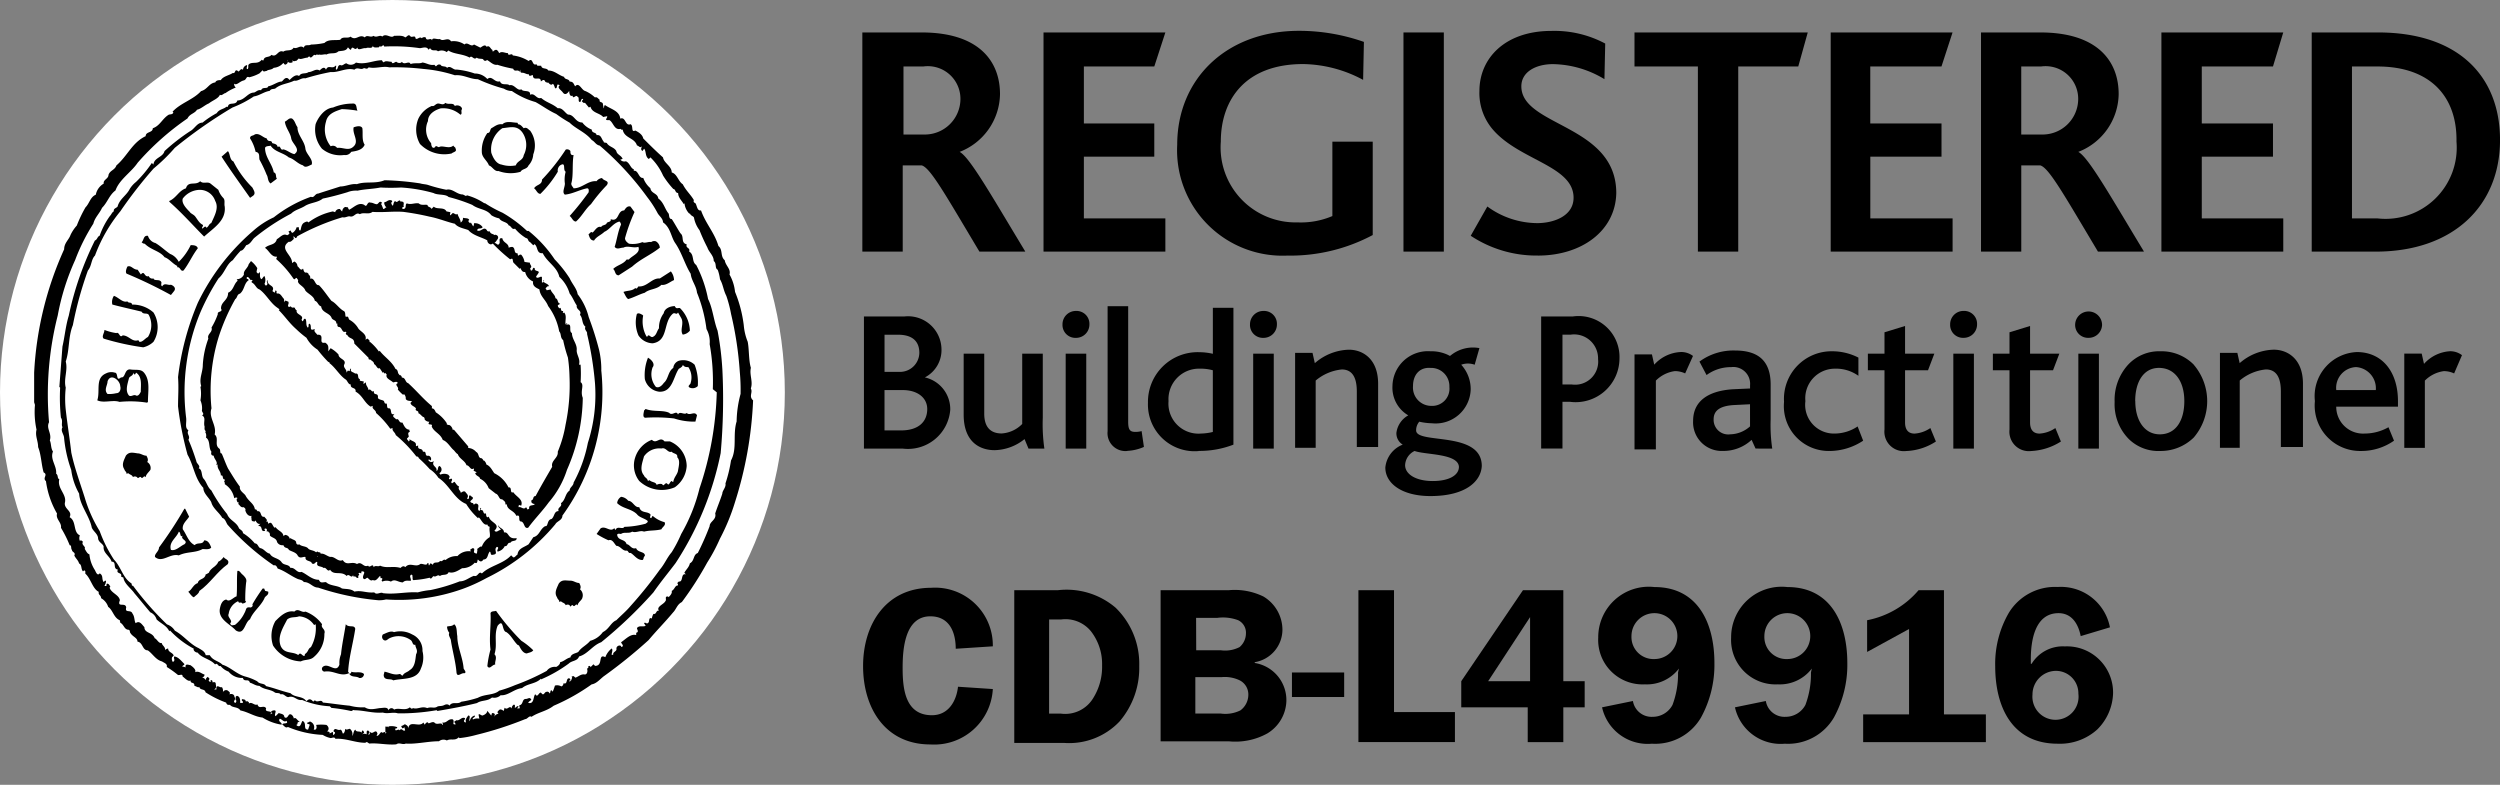
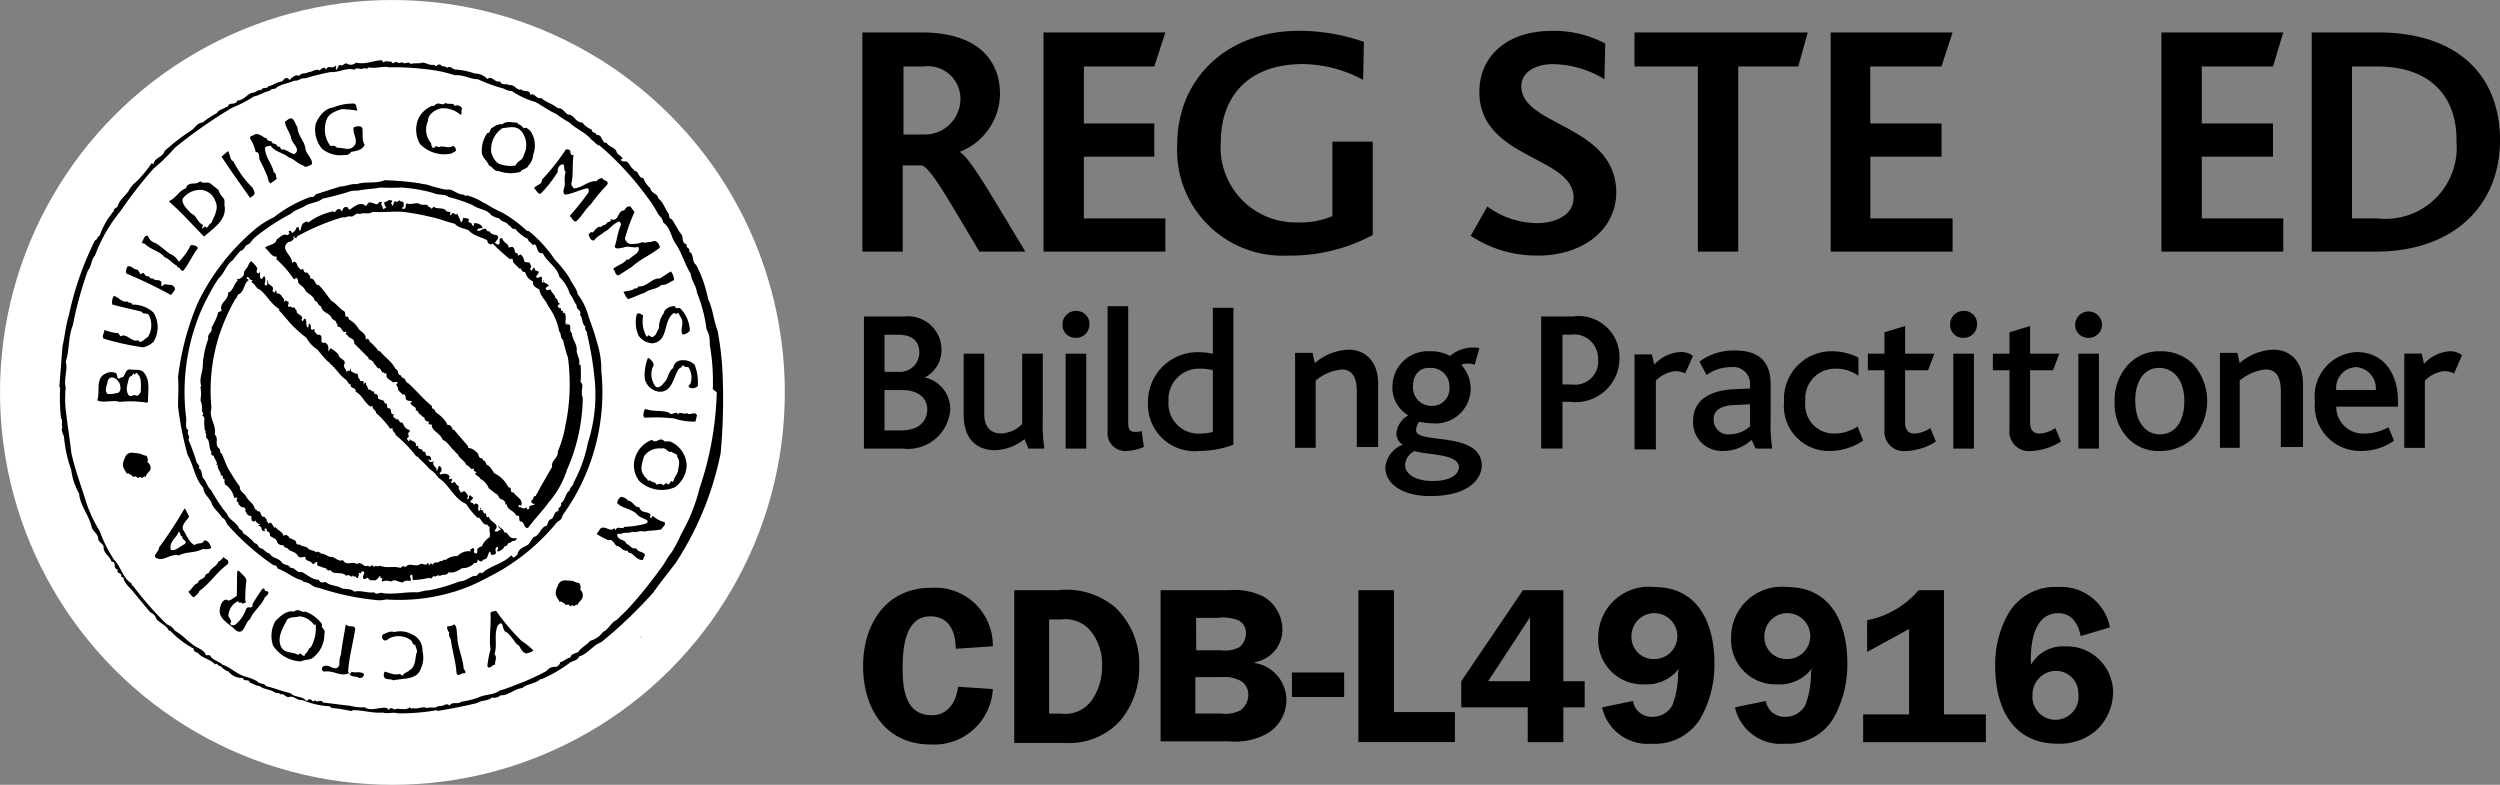
<svg xmlns="http://www.w3.org/2000/svg" width="108.292" height="33.996" viewBox="0 0 108.292 33.996">
  <rect x="0" y="0" width="108.292" height="33.996" fill="#808080" stroke="none" />
  <g id="Registered-builder-CDB-L49916" transform="translate(-28.4 -28.4)">
    <circle id="Ellipse_109" data-name="Ellipse 109" cx="16.998" cy="16.998" r="16.998" transform="translate(28.4 28.4)" fill="#fff" />
    <g id="Group_11440" data-name="Group 11440" transform="translate(29.874 29.737)">
      <g id="Group_11439" data-name="Group 11439" transform="translate(35.915 24.092)">
        <path id="Path_28329" data-name="Path 28329" d="M141.51,105.339c0-.72-.274-1.405-1.1-1.405-1.1,0-1.2,1.405-1.2,2.228,0,.891.1,2.056,1.268,2.056.72,0,1.062-.617,1.131-1.234l1.508.1a2.542,2.542,0,0,1-2.707,2.4c-1.953,0-2.913-1.576-2.913-3.393s.994-3.393,2.947-3.393a2.5,2.5,0,0,1,2.673,2.536Z" transform="translate(-137.5 -102.666)" />
        <path id="Path_28330" data-name="Path 28330" d="M158.485,103a3.273,3.273,0,0,1,2.5.754,3.386,3.386,0,0,1,1.028,2.536,3.555,3.555,0,0,1-.857,2.4,3.006,3.006,0,0,1-2.4.925H156.6V103Zm-.377,5.346h.514a1.415,1.415,0,0,0,1.405-.685,2.55,2.55,0,0,0,.377-1.405,2.305,2.305,0,0,0-.48-1.474,1.425,1.425,0,0,0-1.3-.514h-.514Z" transform="translate(-150.054 -102.863)" />
        <path id="Path_28331" data-name="Path 28331" d="M178.047,103a2.829,2.829,0,0,1,1.508.274,1.682,1.682,0,0,1,.822,1.439,1.433,1.433,0,0,1-1.2,1.405v.034a1.628,1.628,0,0,1,1.371,1.645,1.7,1.7,0,0,1-.822,1.405,2.867,2.867,0,0,1-1.679.343H175.1V103Zm-1.405,2.6H177.7a1.36,1.36,0,0,0,.822-.137.785.785,0,0,0,.274-.583.6.6,0,0,0-.343-.583,1.885,1.885,0,0,0-.891-.1h-.925Zm0,2.742H177.7a1.47,1.47,0,0,0,.857-.137.844.844,0,0,0,.343-.685.683.683,0,0,0-.377-.617,1.478,1.478,0,0,0-.788-.137h-1.131v1.576Z" transform="translate(-162.215 -102.863)" />
        <path id="Path_28332" data-name="Path 28332" d="M193.962,113.4v1.062H191.7V113.4Z" transform="translate(-173.126 -109.699)" />
        <path id="Path_28333" data-name="Path 28333" d="M204.281,108.278v1.3H200.1V103h1.542v5.278Z" transform="translate(-178.647 -102.863)" />
        <path id="Path_28334" data-name="Path 28334" d="M218.446,106.941v1.131h-.925v1.508h-1.542v-1.508H213.1v-1.131L215.773,103h1.748v3.941Zm-2.365,0v-2.776l-1.816,2.776Z" transform="translate(-187.192 -102.863)" />
        <path id="Path_28335" data-name="Path 28335" d="M233.9,106.13a1.742,1.742,0,0,1-1.474.685,1.925,1.925,0,0,1-2.022-2.022,2.189,2.189,0,0,1,2.433-2.193c1.919,0,2.6,1.611,2.6,3.29a4.743,4.743,0,0,1-.583,2.365,2.3,2.3,0,0,1-2.125,1.131,2.025,2.025,0,0,1-2.159-1.576l1.337-.274a.819.819,0,0,0,.857.685.968.968,0,0,0,.857-.514,3.785,3.785,0,0,0,.24-1.405Zm-2.056-1.405a.954.954,0,0,0,.994.994.994.994,0,1,0-.994-.994Z" transform="translate(-198.563 -102.6)" />
        <path id="Path_28336" data-name="Path 28336" d="M250.7,106.13a1.742,1.742,0,0,1-1.474.685,1.925,1.925,0,0,1-2.022-2.022,2.189,2.189,0,0,1,2.433-2.193c1.919,0,2.6,1.611,2.6,3.29a4.744,4.744,0,0,1-.583,2.365,2.3,2.3,0,0,1-2.125,1.131,2.025,2.025,0,0,1-2.159-1.576l1.337-.274a.819.819,0,0,0,.857.685.968.968,0,0,0,.857-.514,3.785,3.785,0,0,0,.24-1.405Zm-2.056-1.405a.954.954,0,0,0,.994.994.994.994,0,1,0-.994-.994Z" transform="translate(-209.606 -102.6)" />
        <path id="Path_28337" data-name="Path 28337" d="M264.071,104.3A3.889,3.889,0,0,0,266.3,103h1.1v5.38h1.816v1.2H263.9v-1.2h1.988v-3.7l-1.816.994Z" transform="translate(-220.583 -102.863)" />
        <path id="Path_28338" data-name="Path 28338" d="M284.3,104.725c-.1-.514-.377-.994-.96-.994-1.028,0-1.2,1.2-1.2,1.988v.206h.034a1.582,1.582,0,0,1,1.439-.754,2,2,0,0,1,2.09,2.022,2.3,2.3,0,0,1-.685,1.576,2.406,2.406,0,0,1-1.714.617c-1.988,0-2.707-1.611-2.707-3.358a4.407,4.407,0,0,1,.583-2.3,2.339,2.339,0,0,1,2.125-1.131,2.162,2.162,0,0,1,2.262,1.748Zm-.1,2.5a.973.973,0,0,0-.994-.994,1.024,1.024,0,0,0-.994,1.028,1,1,0,1,0,1.988-.034Z" transform="translate(-231.56 -102.6)" />
      </g>
      <g id="Practitioner" transform="translate(65.284 12.131)">
        <path id="Path_28339" data-name="Path 28339" d="M224.5,69.188h-.377v2.159h.411a1,1,0,0,0,1.131-1.1,1.038,1.038,0,0,0-1.165-1.062m-.034,2.913h-.343v2.022H223.2V68.4h1.371a1.772,1.772,0,0,1,2.022,1.816A1.9,1.9,0,0,1,224.468,72.1Z" transform="translate(-223.2 -68.16)" />
        <path id="Path_28340" data-name="Path 28340" d="M237.193,73.825a1.055,1.055,0,0,0-.446-.1,1.435,1.435,0,0,0-.822.411v2.981H235V73h.754l.1.446a1.648,1.648,0,0,1,1.165-.548.842.842,0,0,1,.514.171Z" transform="translate(-230.956 -71.118)" />
        <path id="Path_28341" data-name="Path 28341" d="M244.867,75.03l-.685.034c-.617.034-.891.24-.891.617a.633.633,0,0,0,.72.651,1.328,1.328,0,0,0,.857-.343Zm.24,1.919-.171-.377a1.784,1.784,0,0,1-1.234.48,1.241,1.241,0,0,1-1.3-1.3c0-.857.651-1.3,1.713-1.371l.754-.034v-.137a.729.729,0,0,0-.822-.788,1.776,1.776,0,0,0-1.062.343l-.308-.583a2.477,2.477,0,0,1,1.542-.48c.925,0,1.542.377,1.542,1.474v1.508a6.929,6.929,0,0,0,.069,1.268Z" transform="translate(-235.82 -70.987)" />
        <path id="Path_28342" data-name="Path 28342" d="M255.888,77.118a1.943,1.943,0,0,1-1.988-2.125,2.061,2.061,0,0,1,2.09-2.193,2.49,2.49,0,0,1,1.131.274v.788a1.665,1.665,0,0,0-1.028-.308,1.282,1.282,0,0,0-1.268,1.405,1.244,1.244,0,0,0,1.268,1.405,1.8,1.8,0,0,0,.994-.308l.24.617a2.654,2.654,0,0,1-1.439.446" transform="translate(-243.379 -71.052)" />
        <path id="Path_28343" data-name="Path 28343" d="M266.179,75.015a.842.842,0,0,1-.96-.925v-2.57h-.72V70.8h.72v-.925l.891-.274v1.2h1.268l-.274.72h-.994v2.262c0,.308.137.48.411.48a1.361,1.361,0,0,0,.685-.24l.24.583a2.524,2.524,0,0,1-1.268.411" transform="translate(-250.347 -68.949)" />
        <path id="Path_28344" data-name="Path 28344" d="M275.037,73.663V69.551h.891v4.112Zm1.028-5.38a.578.578,0,0,1-.583.583.558.558,0,0,1-.583-.583.578.578,0,0,1,.583-.583A.558.558,0,0,1,276.065,68.283Z" transform="translate(-257.183 -67.7)" />
        <path id="Path_28345" data-name="Path 28345" d="M281.979,75.015a.842.842,0,0,1-.96-.925v-2.57h-.72V70.8h.72v-.925l.891-.274v1.2h1.268l-.274.72h-.994v2.262c0,.308.137.48.411.48a1.361,1.361,0,0,0,.685-.24l.24.583a2.634,2.634,0,0,1-1.268.411" transform="translate(-260.732 -68.949)" />
        <path id="Path_28346" data-name="Path 28346" d="M290.837,73.663V69.551h.891v4.112Zm1.028-5.38a.578.578,0,0,1-.583.583.558.558,0,0,1-.583-.583.583.583,0,0,1,1.165,0Z" transform="translate(-267.568 -67.7)" />
        <path id="Path_28347" data-name="Path 28347" d="M296.591,74.959c0,.857.411,1.439,1.062,1.439.685,0,1.062-.583,1.062-1.439s-.411-1.439-1.1-1.439c-.651,0-1.028.583-1.028,1.439m2.536-1.576a2.424,2.424,0,0,1,0,3.153,2.044,2.044,0,0,1-1.439.583,1.835,1.835,0,0,1-1.371-.514,2.143,2.143,0,0,1-.617-1.611,2.261,2.261,0,0,1,.583-1.611,1.833,1.833,0,0,1,1.405-.583A1.963,1.963,0,0,1,299.127,73.383Z" transform="translate(-270.855 -71.052)" />
        <path id="Path_28348" data-name="Path 28348" d="M311.639,76.884V74.416c0-.446-.1-.96-.651-.96a2.077,2.077,0,0,0-1.131.48v2.913H309V72.737h.754l.1.446a2.337,2.337,0,0,1,1.474-.583c.617,0,1.268.411,1.268,1.474v2.742h-.96Z" transform="translate(-279.597 -70.921)" />
        <path id="Path_28349" data-name="Path 28349" d="M322.782,73.551a.9.9,0,0,0-.857.994h1.714a.921.921,0,0,0-.857-.994m-.857,1.679a1.161,1.161,0,0,0,1.234,1.2,2.094,2.094,0,0,0,1.028-.274l.24.583a2.462,2.462,0,0,1-1.439.446A1.967,1.967,0,0,1,321,75.025a1.912,1.912,0,0,1,1.816-2.125c1.1,0,1.782.857,1.782,2.125v.24h-2.673Z" transform="translate(-287.484 -71.118)" />
        <path id="Path_28350" data-name="Path 28350" d="M334.459,73.76a1.055,1.055,0,0,0-.446-.1,1.435,1.435,0,0,0-.822.411v2.913H332.3V72.9h.754l.1.446a1.641,1.641,0,0,1,1.131-.548.842.842,0,0,1,.514.171Z" transform="translate(-294.912 -71.052)" />
      </g>
      <g id="Building" transform="translate(35.949 11.926)">
        <path id="Path_28351" data-name="Path 28351" d="M139.279,71.587h-.788v1.748h.72c.754,0,1.131-.377,1.131-.925,0-.48-.411-.822-1.062-.822m-.788-2.4V70.8h.651a.839.839,0,0,0,.857-.822c0-.48-.274-.788-.925-.788h-.583Zm.788,4.935H137.6V68.4h1.748a1.448,1.448,0,0,1,1.611,1.405,1.334,1.334,0,0,1-.72,1.234h0a1.411,1.411,0,0,1,1.1,1.405A1.839,1.839,0,0,1,139.279,74.123Z" transform="translate(-137.6 -67.954)" />
        <path id="Path_28352" data-name="Path 28352" d="M153.01,77.212l-.171-.411a2.13,2.13,0,0,1-1.3.48c-.548,0-1.337-.274-1.337-1.542V73.1h.891v2.6c0,.583.274.857.754.857a1.364,1.364,0,0,0,.891-.411V73.1h.891v2.776a7.369,7.369,0,0,0,.069,1.337Z" transform="translate(-145.882 -71.044)" />
        <path id="Path_28353" data-name="Path 28353" d="M162.837,73.663V69.551h.891v4.112Zm1.028-5.38a.578.578,0,0,1-.583.583.558.558,0,0,1-.583-.583.578.578,0,0,1,.583-.583A.558.558,0,0,1,163.865,68.283Z" transform="translate(-154.098 -67.494)" />
        <path id="Path_28354" data-name="Path 28354" d="M169.257,73.371a.775.775,0,0,1-.857-.857V67.1h.891v5c0,.343.069.445.308.445a.965.965,0,0,0,.274-.034l.1.685a1.992,1.992,0,0,1-.72.171" transform="translate(-157.845 -67.1)" />
        <path id="Path_28355" data-name="Path 28355" d="M176.31,70.007a1.942,1.942,0,0,0-.548-.069,1.322,1.322,0,0,0-1.371,1.405,1.3,1.3,0,0,0,1.405,1.405,2.332,2.332,0,0,0,.514-.069Zm-.617,3.5a2.022,2.022,0,0,1-2.193-2.09,2.153,2.153,0,0,1,2.228-2.193,2.718,2.718,0,0,1,.583.069V67.3h.891v5.929A4.08,4.08,0,0,1,175.693,73.5Z" transform="translate(-161.197 -67.231)" />
-         <path id="Path_28356" data-name="Path 28356" d="M186.537,73.663V69.551h.891v4.112Zm1.028-5.38a.578.578,0,0,1-.583.583.558.558,0,0,1-.583-.583.578.578,0,0,1,.583-.583A.558.558,0,0,1,187.565,68.283Z" transform="translate(-169.676 -67.494)" />
        <path id="Path_28357" data-name="Path 28357" d="M194.773,76.884V74.416c0-.446-.1-.96-.651-.96a2.077,2.077,0,0,0-1.131.48v2.913H192.1V72.737h.754l.1.446a2.337,2.337,0,0,1,1.474-.583c.617,0,1.268.411,1.268,1.474v2.742h-.925Z" transform="translate(-173.423 -70.715)" />
        <path id="Path_28358" data-name="Path 28358" d="M204.7,74.015a.793.793,0,0,0,.788.857.747.747,0,0,0,.788-.822.791.791,0,0,0-.822-.822c-.445-.034-.754.274-.754.788m.069,2.81a.71.71,0,0,0-.411.617c0,.377.445.685,1.2.685.685,0,1.131-.24,1.131-.617C206.653,76.928,205.248,77,204.768,76.826Zm.685,1.953c-1.234,0-1.953-.548-1.953-1.234a1.185,1.185,0,0,1,.754-.994.569.569,0,0,1-.274-.514,1.011,1.011,0,0,1,.514-.754,1.386,1.386,0,0,1-.685-1.268,1.535,1.535,0,0,1,1.645-1.508,1.68,1.68,0,0,1,.788.171.064.064,0,0,0,.1,0,1.532,1.532,0,0,1,1.234-.308l-.206.72a.849.849,0,0,0-.583,0,1.565,1.565,0,0,1,.411,1.062,1.52,1.52,0,0,1-1.679,1.474,2.664,2.664,0,0,1-.548-.069.571.571,0,0,0-.137.377c0,.617,2.844,0,2.844,1.542C207.647,78.128,207,78.779,205.453,78.779Z" transform="translate(-180.916 -70.554)" />
      </g>
      <g id="Logo" transform="translate(0 0.18)">
-         <path id="Path_28359" data-name="Path 28359" d="M63.131,49.575c-.171.583.034,1.165-.24,1.679a5.95,5.95,0,0,1-.24.994c.034.171-.137.308-.137.446-.1.308-.206.548-.308.857.069.274-.24.343-.24.548a11.973,11.973,0,0,1-.514,1.165c-.206.069-.137.343-.343.446-.034.171-.171.274-.24.411l.069.069c-.24-.069-.1.343-.308.308l-.069.069a.126.126,0,0,1,.034.1c-.137,0-.137.171-.274.24.034.1-.069.206-.137.274,0-.034-.034-.034-.069-.034-.1.034,0,.137-.069.206-.069.137-.411.24-.274.411-.137-.034-.1.171-.24.137a.487.487,0,0,0-.069.206.064.064,0,0,0-.1,0c-.034.069,0,.171-.1.206-.069,0-.1-.069-.137,0l.069.1c-.1.069-.274-.034-.377.1,0,.069.1.171-.034.206v.1c-.24-.069-.446.171-.651.308,0,.069.137.137.034.206h-.034v-.034c-.069-.069-.206,0-.206.1.034.137-.171.137-.137.274h-.069c0-.1.069-.206,0-.274a.879.879,0,0,0-.274.377c-.343-.171-.069.377-.446.377l-.069-.069-.137.137c.034-.034-.034-.069-.034-.069l-.069.034c.069.034-.034.069-.034.1.034.1,0,.24-.1.24-.171-.034-.274.1-.411.137-.034-.034-.069-.069-.1-.069l-.069.034c.069.034,0,.069,0,.137l-.069.069-.034-.034.069-.034c-.034-.034-.034-.1-.1-.069-.1.034-.034.274-.206.206,0,.034-.034.137-.1.137a.364.364,0,0,0-.274-.034,2.362,2.362,0,0,1-.1.274c0-.034-.034-.034-.034-.069-.1,0-.034.1-.1.137a.1.1,0,0,0-.137-.069c-.069,0-.1.137-.171.1l-.069-.069c-.1,0-.137.24-.24.069-.1.1-.034.445-.308.377.034-.069.069-.069.137-.137-.069-.137-.137-.034-.24-.034-.171,0-.1.24-.274.274-.034.034.034.069,0,.137h-.1c0-.034.1-.069.034-.1-.069,0-.069.069-.137.069,0-.069.034-.1-.034-.137a.188.188,0,0,0-.1.171c-.1-.171-.171.1-.308-.034l-.034.137c-.069-.034-.137-.1-.206-.034-.034.034-.069.069-.069.1.034.034.034.069.069.069h0c-.069-.034-.206.069-.206.137,0-.069.069-.137-.034-.171s-.069.069-.1.1l-.171-.206c0,.1-.1.171-.206.206-.069,0-.137-.1-.171-.034l.034.171a.406.406,0,0,0-.274.034c-.069-.069.137-.1.069-.171a.294.294,0,0,0-.206.24c-.069-.034.069-.24-.069-.24-.069.1-.137.171-.1.274,0,.034-.034.034-.069,0-.069-.069.1-.137,0-.171-.137-.034-.206.137-.343.1l-.1.069.069.1c-.034.034-.069,0-.1,0,0-.069.034-.171-.034-.206-.206-.034-.24.171-.446.137,0,.034.069.1,0,.1-.034-.137-.24.034-.343-.1-.1-.069-.274.1-.274,0-.069-.034-.137.069-.137.1l-.069-.1c-.171.24-.617-.137-.651.274v0a.163.163,0,0,0-.1-.171c-.069-.069-.1.034-.171.034-.069.034,0,.069,0,.1.034.034.069,0,.1-.034l.034.137c-.1.069-.137-.137-.24,0-.034-.069-.1,0-.171,0-.069-.137.069-.034.069-.137a.681.681,0,0,0-.377-.034v.069c0-.1-.1-.034-.137-.069v.24h0c.034,0,.069.034,0,.069v-.069h0c-.069,0-.137.069-.171,0-.069.034-.1.171-.206.171,0-.034.034-.069.034-.1-.069-.24-.206.069-.308-.069-.034.034,0,.137-.1.1.034-.034.069-.069.069-.1l-.069-.069c-.1.034-.034.1-.069.171a.156.156,0,0,0-.171,0c0-.034.069-.034.069-.1-.034-.034-.034-.069-.069-.069a.126.126,0,0,0-.034.1c-.069-.1-.24,0-.274-.137-.1.069-.069.206-.137.274a.293.293,0,0,0-.1-.308c-.069,0-.137.069-.206,0,0,.069-.034.206-.1.206-.034-.069-.034-.137-.1-.171-.137.069-.24-.137-.308.069.034.034.069.034.069.069s-.034.069-.069.1c-.034-.034,0-.1-.034-.137l-.137.069c.034-.1-.069-.069-.1-.1.1-.069.069-.206-.034-.274a1.93,1.93,0,0,0-.446,0c.034.069.034.171-.034.206h-.069a.26.26,0,0,0-.137-.343c-.034-.034-.069.034-.137.034-.034.1.069.034.1.1l-.069.206c-.24,0-.034-.274-.24-.377-.069.069-.069.308-.24.206l-.034-.034c.034,0,.034-.034.069-.034-.069-.069.069-.1.1-.137-.1.069-.171-.206-.274-.1,0-.069-.1-.24-.206-.171-.034.034-.1.206-.206.1,0-.137-.171-.137-.24-.171l-.137.137c-.1-.069.137-.308-.137-.24-.034.034-.069.034-.069.069h0l.069.034c-.034.034-.069.034-.1.069a.126.126,0,0,0,.034-.1h0c-.034-.069-.274,0-.206-.171-.1-.171-.308.069-.377-.171-.137.069-.24-.137-.377-.034.034-.069-.034-.069-.034-.1h-.1c0-.1-.1-.069-.137-.1l-.034.034c0,.069.1.069.034.137h-.1c0-.137,0-.274-.137-.308-.1.034-.034.1-.069.171.069.034.034.1,0,.137-.171-.069.1-.171-.069-.274h.034c-.034-.1-.1-.137-.24-.1.1-.069-.034-.137-.069-.171a.153.153,0,0,0-.206.1.282.282,0,0,0-.034-.24c-.1.034-.171-.1-.24,0v.1h-.1c.137-.069.069-.171.069-.274-.034-.069-.1-.034-.137-.034a.126.126,0,0,0-.034-.1l-.069.034.034.034c0,.034-.034,0-.069,0l-.034-.069c.034,0,.034-.034.034-.069l-.069-.069c-.034.034-.1.069-.069.137-.034,0-.069-.1-.171-.1.034-.034.1-.034.1-.137-.137-.034-.24-.171-.411-.1.069-.1-.1-.24-.206-.308-.069,0-.171-.069-.206.034v.069a.206.206,0,0,0-.137-.034c0-.069.137-.069.069-.137-.137-.137-.24-.274-.411-.308-.069.069.069.171-.069.24a.227.227,0,0,1-.034-.206l.069-.069c-.034-.137-.24-.137-.24-.308a.26.26,0,0,0-.137.069c.034-.137-.137-.206-.137-.308-.137.034-.206-.171-.308-.206-.1-.274-.446-.206-.446-.48-.1-.1-.206-.308-.377-.171-.069-.1-.034-.274-.137-.411-.069-.206-.343,0-.274-.274-.034-.24-.411.034-.274-.308-.034-.24-.377-.308-.446-.548l.034-.034c-.034-.069-.069-.137-.137-.137-.034,0-.034.069-.034.1H35.75a.487.487,0,0,0,.069-.206l-.034-.034-.069.069c-.1-.137,0-.274-.171-.377-.1.137-.171-.069-.206-.137a1.49,1.49,0,0,1-.24-.685c-.1-.034-.137-.137-.206-.24.069-.1-.171-.171-.069-.308-.034,0-.069-.1-.137-.034a.29.29,0,0,1,0-.24c-.308-.137-.137-.617-.446-.788.137-.274-.24-.343-.206-.617.1-.377-.343-.617-.24-1.028-.1-.034-.034-.171-.137-.24.034-.343-.274-.617-.137-.96-.1-.137-.069-.343-.137-.48.1-.308-.171-.514-.034-.788a13.889,13.889,0,0,1,.377-4.626,10.248,10.248,0,0,1,.754-2.4,8.467,8.467,0,0,1,.788-1.576c.069-.274.274-.446.377-.685.24-.24.308-.548.583-.754.171-.48.685-.788.96-1.2a11.543,11.543,0,0,1,2.159-1.919c.1-.206.308-.206.411-.377.171-.034.343-.206.514-.274.171-.137.411-.206.48-.377.069.069.171-.069.24-.069a1.927,1.927,0,0,1,.446-.24.189.189,0,0,1-.069-.171c.1.1.24-.1.411-.137.137-.034.1-.206.24-.137a1.722,1.722,0,0,0,.446-.171l.137-.137c.034.1.1.034.171.034.069-.069.206-.034.308-.137a.6.6,0,0,0,.411-.206c.034,0,.034.069.1.069.069-.034.1-.069.1-.137,0-.034-.034-.034-.034-.069a.12.12,0,0,1,.034.069c.034.069.137.069.206.034v-.1c.034.1.1.034.171.034l.1-.1c.069.069.24-.034.377-.034.034-.034.069-.069.1-.034l.034.034c.1-.034.137-.171.206-.1.069-.069.1,0,.171-.034.1.034.24-.034.308,0,.171-.1.377,0,.514-.137.137-.034.343,0,.411-.171.034,0,.069.1.137.1.069-.24.171.1.274-.1.034.171.24,0,.377.034.1-.069.274.069.308-.137-.034.137.137.1.24.1l.069-.069v.034c.069.034.137-.137.171,0a7.978,7.978,0,0,1,1.542.069c.1,0,.308-.1.377.069l.069-.069c.1.171.24.034.343.137a.375.375,0,0,1,.377.034l.069-.069c.274.171.617.137.925.308.1-.137.171.137.308,0,.069.069.206.034.274.069.034.069.1.1.171.034.137.069.274.24.446.206a5.009,5.009,0,0,0,.685.171c.069.171.206,0,.274.137l.034-.1c0,.069,0,.137.069.137.137,0,.171.069.308.069v.034c.034.069.1,0,.171,0,0,.308.343,0,.343.274.069-.034.1-.1.171-.034l.034.069s.034-.034.034,0l.034.034.034-.034c.034.034.137.171.206.069.1.034.069.274.171.171l.034-.137a.126.126,0,0,1,.1.034c-.137.1.069.206.137.308.1.137.206.034.274-.069,0,0,0,.274.137.206l.034.069c.069,0,.137-.1.171-.034.137.034,0,.24.137.24.034-.034.034-.137.1-.137.069.034-.034.069-.034.1.034.034.069.1.137.069l.171.206.069-.034c.069.274.411.274.548.445l.171-.034c.034.069-.137.171.034.171h.069c.171.1.206.446.48.377l.034.034H58.2c.069.377.514.343.617.685.069,0,.137.137.206.034,0,.069-.069.137.034.206l.069-.1c.1.1.034.343.206.446l.069-.069a2.511,2.511,0,0,1,.548.788,3.741,3.741,0,0,0,.446.583c.1,0,.069.171.206.171,0,.206.171.343.24.48l.034-.034a.765.765,0,0,0,.206.446h.034c.034.1.137.1.171.171a1.282,1.282,0,0,0,.24.548,8.041,8.041,0,0,0,.343.754c.069.206.274.343.274.583.137.1.034.308.171.377a1.807,1.807,0,0,1,.1.411c.137.24.137.446.274.72a5.3,5.3,0,0,1,.206.788,15.193,15.193,0,0,1,.377,2.5,8.36,8.36,0,0,1,.034.96,4.827,4.827,0,0,0-.171,1.2m.617-1.439c.1-.308-.069-.583,0-.891-.1-.343-.069-.788-.137-1.131a2.458,2.458,0,0,1-.171-.72,5.587,5.587,0,0,0-.377-1.439,1.946,1.946,0,0,0-.24-.754c.069-.24-.171-.377-.206-.617-.206-.171-.069-.446-.274-.617-.171-.583-.548-.96-.754-1.542-.171.034-.171-.206-.24-.308-.069-.034-.1-.069-.069-.137-.137-.24-.343-.411-.48-.685-.206-.137-.24-.446-.48-.514,0-.274-.343-.411-.377-.651-.308-.274-.583-.548-.857-.822-.034-.171-.206-.274-.343-.343-.206.1-.069-.206-.206-.274-.24.1-.206-.343-.446-.24-.034-.343-.411-.411-.651-.583-.069,0-.034.1-.069.137L57.34,35.8c-.034-.1-.171-.034-.137-.171-.069-.034-.1-.137-.206-.1a1.434,1.434,0,0,0-.411-.274c-.171-.034-.274-.411-.446-.206-.069-.1-.069-.206-.24-.206-.034-.137-.206-.069-.24-.206-.24-.069-.411-.274-.685-.274-.069-.137-.274-.034-.308-.206H54.5c0-.034-.034-.034-.034-.069-.206.1-.137-.308-.343-.137a1.642,1.642,0,0,0-.685-.24c-.034-.137-.206.069-.206-.1-.137,0-.274-.1-.377,0-.034-.034-.034-.069-.069-.1-.069-.1-.171,0-.206.034-.034-.034-.034-.069,0-.069-.1,0-.137-.24-.274-.137-.069-.137-.206,0-.274.034l-.274-.137c-.137.137-.274-.137-.411,0a.827.827,0,0,0-.583-.137c-.137-.206-.343.034-.48-.1-.137.034-.343-.1-.343.069-.034-.171-.24.069-.274-.137a.151.151,0,0,0-.171.034c-.1-.1-.206.1-.274,0,0-.137-.137-.034-.206-.069-.1-.137-.137,0-.24.034-.1-.1-.343-.069-.48-.069-.137.137-.343-.137-.514.034-.1-.1-.24.069-.377-.034-.137.1-.274-.069-.377.069-.24-.171-.377.171-.617-.034-.137.1-.343-.034-.446.137-.24.034-.514-.034-.685.137a3.018,3.018,0,0,1-.583.069c-.1.069-.274-.034-.308.137-.171-.137-.274.069-.446,0-.1.171-.308.069-.446.171-.24-.1-.274.274-.514.137-.1.137-.308.034-.343.24-.034,0-.069,0-.069-.034-.171.206-.343.1-.514.171-.137.069-.034.137-.1.24-.1,0,0-.137-.034-.171a.217.217,0,0,0-.171.206c-.1-.1-.137.069-.206.069l-.034-.034c-.137-.069-.069.137-.206.1-.137.1-.411.137-.514.308-.069,0-.206,0-.24.1-.274.034-.343.308-.617.377-.343.377-.891.514-1.234.891l.034.034c-.034.1-.137.069-.206.1-.274.171-.377.48-.685.583,0,.206-.308.137-.308.343-.583.274-.788.857-1.268,1.268-.069.206-.274.206-.343.411,0,.171-.24.206-.206.377a.709.709,0,0,0-.343.48c-.24.1-.274.377-.446.548a5.575,5.575,0,0,0-.377.788,1.722,1.722,0,0,0-.274.411c-.069.206-.274.343-.274.617a14.766,14.766,0,0,0-1.3,5.346v1.268c0,.034.034.1.034.137a3.623,3.623,0,0,0,.069,1.062c-.069.274.069.48.069.754.137.343.137.754.24,1.1.206.1-.069.24.1.377a3.8,3.8,0,0,0,.48,1.405c-.069.24.206.377.171.617a5.159,5.159,0,0,1,.377.754c.1,0,.034.137.1.206,0,.1.171.1.1.24.069.137.171.206.206.343.137.069.069.24.171.343.034-.034.069-.069.1,0v.1c.24.206.308.651.583.788-.034.137.1.137.1.274a.666.666,0,0,1,.308.377c.206.137.24.48.514.583-.034.034.034.069,0,.1.171.069.171.308.377.308.069.034.034.1.069.137.1.171.308.206.308.377.24.034.206.377.446.377.206.137.343.411.617.48.1.069.24.1.206.24a4.158,4.158,0,0,1,.48.343c.069.034.206-.069.206.069.1.069.24.24.343.171,0,.171.171.034.171.24.069,0,.171.1.206.034.034.171.24.069.274.24a4.331,4.331,0,0,0,.891.446c.034.1.069.1.171.1.1.137.343.069.446.24.343.069.617.274.96.308a2.159,2.159,0,0,0,.822.308c.034-.069-.069-.1-.1-.171,0-.24.206.137.308,0,.137.171-.171.069-.171.171.069.034.137.171.24.1a4.406,4.406,0,0,0,1.508.343,1.027,1.027,0,0,0,.343.137c.069,0,.171-.069.206.034.446-.034.857.171,1.3.171.069-.069.1,0,.171.034.377-.034.754.069,1.165.034.137-.1.274.034.411-.034.446.034.96-.1,1.439-.1a.315.315,0,0,1,.343-.034c.171-.1.343.034.514-.137l.034.034a4.469,4.469,0,0,0,.72-.137,15.351,15.351,0,0,0,2.125-.685c.1,0,.171-.171.274-.1.308-.206.651-.24.96-.48a8.737,8.737,0,0,0,1.645-.925c.206-.034.343-.206.514-.343a21.81,21.81,0,0,0,1.953-1.576c.343-.411.72-.788,1.062-1.2.137-.137.171-.343.377-.446a14.587,14.587,0,0,0,1.1-1.713,7.491,7.491,0,0,0,.548-1.028,8.991,8.991,0,0,0,.651-1.576,16.824,16.824,0,0,0,.788-4.421C63.646,48.478,63.851,48.307,63.748,48.135Z" transform="translate(-32.7 -32.826)" />
        <path id="Path_28360" data-name="Path 28360" d="M63.624,54.574a7.529,7.529,0,0,1-.788,1.953,5.707,5.707,0,0,1-.411.788c-.206.24-.308.514-.514.754a18.233,18.233,0,0,1-1.268,1.576c-.171.206-.411.411-.617.617-.24.1-.308.377-.583.514a1,1,0,0,1-.548.377c-.171.206-.377.274-.514.48-.1.069-.308.069-.343.24-.171.034-.274.171-.446.206,0,.1-.1.171-.171.206a.428.428,0,0,0-.411.171,9.852,9.852,0,0,1-1.371.617,5.439,5.439,0,0,1-.685.24c-.24.206-.617.137-.925.308a4.424,4.424,0,0,1-.72.171c-.171.137-.377-.034-.514.171-.034-.069-.137-.069-.206-.034-.137.069-.206.034-.308.069-.137.1-.274,0-.446.069-.24-.1-.411.069-.617,0a.064.064,0,0,1-.1,0l-.034-.034c-.206.171-.48,0-.685.1a.133.133,0,0,0-.24.034c-.034-.171-.24-.1-.377-.1-.24.034-.446.1-.651-.034a2.109,2.109,0,0,1-.651-.069c-.377-.034-.788-.1-1.165-.137-.069-.171-.24.034-.343-.1-.034.034-.069.034-.069.069-.034-.034-.1-.137-.206-.1l-.1.069c-.171-.24-.48-.137-.685-.343-.411-.1-.651-.206-1.062-.308-.069-.137-.274-.069-.377-.206a2.3,2.3,0,0,0-.514-.206c-.377-.1-.651-.411-.994-.514-.171-.171-.411-.171-.548-.411H42.24c-.034-.171-.206-.24-.308-.308-.377-.171-.651-.548-1.028-.754a.648.648,0,0,0-.343-.274,13.606,13.606,0,0,1-1.474-1.679c-.069.034-.034-.069-.069-.1-.377-.24-.446-.72-.754-1.028a5.931,5.931,0,0,1-.617-1.234A6.009,6.009,0,0,1,37,54.951c-.206-.651-.446-1.3-.583-1.953-.069-.617-.171-1.234-.24-1.851a4.488,4.488,0,0,1,0-.96c-.1-.377.1-.754,0-1.131.171-.514.1-1.062.308-1.576a15.878,15.878,0,0,1,.651-2.365c.171-.206.137-.48.308-.651a6.652,6.652,0,0,1,1.1-1.919,19.066,19.066,0,0,1,1.439-1.851A7.627,7.627,0,0,0,40.9,39.8a20.5,20.5,0,0,1,2.5-1.748,4.74,4.74,0,0,0,.925-.48c.24-.034.446-.206.685-.24.069-.1.137-.069.24-.1.24-.206.548-.206.822-.343.171.034.308-.137.48-.1a10.253,10.253,0,0,1,1.1-.274c.343.034.685-.206,1.028-.1.137-.137.274.034.411-.069.069,0,.137.069.206-.034.308.069.617-.069.891,0a10.607,10.607,0,0,1,1.474.069,6.077,6.077,0,0,1,1.371.274c.377-.034.651.171.994.171a7.5,7.5,0,0,0,1.131.411.661.661,0,0,0,.343.1,3.535,3.535,0,0,0,1.028.48c.308.171.583.377.891.514a5.581,5.581,0,0,0,.583.377c.274.274.685.411.96.754.137.069.171.206.343.24a12.8,12.8,0,0,1,2.056,2.228,4.707,4.707,0,0,1,.446.685c.069.137.24.24.24.411.343.24.343.651.548.925.274.411.411.925.651,1.3.034.308.24.514.274.822a6.288,6.288,0,0,1,.411,1.576,1.124,1.124,0,0,1,.137.651,9.211,9.211,0,0,1,.137,1.953l.171.137a14.1,14.1,0,0,1-.754,4.181m.994-5.209a12.687,12.687,0,0,0-.206-1.645c-.171-.446-.206-.96-.411-1.371a5.37,5.37,0,0,0-.514-1.474c-.206-.137-.069-.445-.308-.583.069-.171-.171-.137-.1-.308-.274-.069-.1-.343-.274-.48-.137-.206-.24-.411-.377-.617-.137,0-.1-.171-.137-.24-.171-.206-.206-.48-.446-.651-.034-.24-.308-.206-.343-.446a1.044,1.044,0,0,1-.308-.446c-.206.034-.206-.343-.411-.308v-.069c-.137-.034-.171-.274-.343-.343a.227.227,0,0,1-.24-.069l.1-.034c-.069-.171-.24-.171-.274-.343-.1-.171-.308-.171-.411-.343-.069-.034-.137,0-.137-.069-.1-.1-.1-.308-.308-.274,0-.137-.206-.069-.206-.24a.936.936,0,0,1-.411-.308c-.308,0-.343-.343-.617-.343-.137-.069-.24-.308-.446-.274-.24-.206-.48-.24-.72-.446-.206.069-.274-.24-.48-.137.034-.24-.308-.1-.377-.24-.171.1-.308-.24-.514-.171-.1-.1-.343.034-.411-.171-.24.069-.343-.274-.548-.1a.73.73,0,0,0-.548-.24,3.25,3.25,0,0,0-.788-.171c-.137.034-.274-.206-.411-.069-.034-.1-.24-.034-.274-.137-.1-.034-.137,0-.206.069l-.069-.069c-.206.034-.308-.069-.514-.1-.137.069-.343,0-.514.069-.069-.171-.274.069-.377-.1-.034.069-.171.069-.24,0-.069,0-.171.137-.206,0-.137,0-.274-.069-.343.034,0-.034-.069-.034-.069-.1-.377,0-.72.206-1.131.1a.315.315,0,0,1-.411.034c-.1,0-.171.137-.274.069-.137.034-.069.171-.171.206-.034-.034,0-.1,0-.171H47.86c-.137.171-.308-.069-.411.171-.069-.171-.206-.034-.274.034-.171-.1-.308.069-.48.069-.137.1-.308,0-.411.171-.137-.1-.308.069-.411.171l-.069-.069c-.137-.069-.206.1-.274.137-.171,0-.377.171-.583.206-.034.137-.24,0-.308.171-.137-.034-.206.069-.308.1-.274,0-.411.343-.72.343-.069.24-.377.034-.411.274h-.069c-.1.1-.308.1-.411.274a3.863,3.863,0,0,0-.617.411c-.24,0-.343.274-.548.377a8.608,8.608,0,0,0-1.1.857c-.069.274-.446.274-.48.583l-.069-.069a5.136,5.136,0,0,1-.685.822,1.182,1.182,0,0,0-.274.308c-.137.274-.411.411-.514.72,0,.1-.206.1-.171.24-.1.069-.1.137-.171.206a3.379,3.379,0,0,0-.446.857c-.1.034-.1.171-.206.206a13.582,13.582,0,0,0-1.131,3.256c-.137.446-.171.891-.274,1.337L35.9,50.153l.034.034a8.269,8.269,0,0,0,.034,1.3c.1.137,0,.308.069.411-.1.171.069.308.069.48a5.723,5.723,0,0,0,.308,1.371,2.8,2.8,0,0,0,.343,1.028c.034.514.446.96.548,1.474.069.171.274.274.274.48.034.171.206.206.24.343-.034.274.274.411.343.651.24,0,.034.308.274.343-.1.206.206.1.137.308.034,0,.069.034.1.034.034.274.343.48.48.685.206.24.48.583.685.822a.486.486,0,0,1,.274.308c.171.171.446.274.548.514l.034-.034a3.907,3.907,0,0,0,1.028.788c-.034.069.069.171.171.171.171.24.548.274.754.514.069-.069.1,0,.171.069h.069a.783.783,0,0,0,.343.24.744.744,0,0,0,.617.274c.069.206.24,0,.308.206.137.034.24.137.411.137.206.171.446.137.651.274.069.069.206,0,.274.1.137-.069.24.171.377.1.24-.034.308.171.548.137a3.6,3.6,0,0,0,1.2.274l.069.069a7.423,7.423,0,0,1,.857.137c.034,0,.1-.069.137-.034.411,0,.788.137,1.234.1.206.069.446-.034.651.034a9.007,9.007,0,0,0,1.679-.137l.034.034c.583-.1,1.165-.206,1.713-.343.206-.137.446-.069.651-.24a.408.408,0,0,0,.377-.1c.308.034.583-.274.925-.308.24-.206.583-.171.822-.411v.034a6.006,6.006,0,0,0,1.2-.685c.137-.137.377-.1.446-.308.377-.1.583-.48.96-.617a19.312,19.312,0,0,0,2.262-2.159c.308-.446.651-.857.96-1.268a13.59,13.59,0,0,0,1.953-4.763A26,26,0,0,0,64.618,49.365Z" transform="translate(-34.803 -34.912)" />
        <path id="Path_28361" data-name="Path 28361" d="M82.693,41.537c.1-.069.308,0,.308.137-.069.069.034.206-.069.24a1.128,1.128,0,0,0-.857-.274c-.24.069-.548.24-.548.548a.89.89,0,0,0,.137.96c0,.069.034.274.171.171.034-.1.1,0,.171,0,.137-.1.446.1.617-.069.034.069.1.069.1.137.069.137-.1.137-.171.206a1.462,1.462,0,0,1-1.371-.411,1.241,1.241,0,0,1-.069-1.1,1.137,1.137,0,0,1,.583-.548c.1.034.137-.069.24-.1s.24.1.343-.034c.137.1.343-.034.411.137" transform="translate(-64.462 -38.462)" />
        <path id="Path_28362" data-name="Path 28362" d="M70.057,41.8a4.644,4.644,0,0,0-.685-.069c-.308.1-.617.206-.685.548a1.162,1.162,0,0,0,.206,1.062.215.215,0,0,1,.274.069c.24-.034.48.137.685-.034.308-.24-.034-.548.034-.857.1-.034.308-.1.377.034.034.24-.034.514.1.72-.1.24-.377.274-.583.308a.3.3,0,0,1-.308.137,1.228,1.228,0,0,1-.96-.274,1.3,1.3,0,0,1-.274-1.062c.1-.274.377-.685.754-.72a2.206,2.206,0,0,1,.822-.171c.24-.034.171.206.24.308" transform="translate(-56.041 -38.521)" />
        <path id="Path_28363" data-name="Path 28363" d="M62.056,43.764c0,.343.308.583.343.925.034.24.343.446.274.685-.1.034-.274.171-.377.034-.24-.069-.377-.274-.617-.343-.24-.206-.617-.24-.788-.514-.034.034-.206,0-.24.1,0,.411.308.685.377,1.062.137.034.069.206.137.274l-.274.206c-.137-.1-.1-.274-.171-.377a5.592,5.592,0,0,0-.308-.651c-.034-.137.034-.308-.171-.343a1.746,1.746,0,0,0-.24-.583c0-.137.137-.1.206-.171.206-.069.343.137.514.171.069.206.206.034.24.206.1.034.206.034.24.171.137-.1.1.171.24.1.171.034.308.171.48.206.308-.206-.1-.446-.137-.685s-.24-.446-.274-.72c.137-.069.171-.171.308-.137.137.1.137.24.24.377" transform="translate(-50.644 -39.763)" />
        <path id="Path_28364" data-name="Path 28364" d="M91.09,45.246c-.034.24-.274.24-.343.446a1.235,1.235,0,0,1-.617-.034c-.24-.034-.377-.308-.446-.514a1.106,1.106,0,0,1,.48-1.062c.343-.034.617-.137.857.171a.95.95,0,0,1,.069.994m.274-1.062c-.069-.034-.137-.171-.274-.1-.069-.069-.137-.171-.24-.171l-.034-.069c-.206,0-.48-.1-.651.069-.206-.034-.343.1-.48.171-.069.069-.034.206-.171.206a1.3,1.3,0,0,0-.24.822c0,.24.24.377.308.583.137.034.24.274.411.24a1.534,1.534,0,0,0,.96.034c.069-.137.274-.1.343-.274a.77.77,0,0,0,.206-.48A1.093,1.093,0,0,0,91.364,44.184Z" transform="translate(-69.877 -40.046)" />
        <path id="Path_28365" data-name="Path 28365" d="M97.476,47.351c0,.069,0,.137.069.171h.069c-.069.377,0,.891-.1,1.234,0,.1.069.137.1.206.377,0,.617-.343.994-.308a.347.347,0,0,1,.24-.137c.069.137.343.1.206.308a7.261,7.261,0,0,0-.685.822c-.24.206-.411.548-.651.754-.137,0-.171-.171-.274-.24a12.006,12.006,0,0,0,.822-1.028c0-.034.034-.171-.069-.171-.343.069-.617.24-.96.274-.137-.1,0-.308,0-.48a1.307,1.307,0,0,1,.034-.514c-.137-.069.034-.446-.24-.274a.284.284,0,0,0-.1.274,4.882,4.882,0,0,1-.754.96c-.137,0-.171-.171-.274-.24.1-.171.343-.137.343-.377a9.019,9.019,0,0,0,1.028-1.3.17.17,0,0,1,.206.069" transform="translate(-74.242 -42.322)" />
        <path id="Path_28366" data-name="Path 28366" d="M56.914,47.946a4.339,4.339,0,0,0,.822,1.131c.069.137.171.274,0,.377l-.1.069c-.411-.583-.857-1.2-1.234-1.782l.274-.24c.1.1.069.377.24.446" transform="translate(-48.278 -42.471)" />
        <path id="Path_28367" data-name="Path 28367" d="M68.652,62.578a6.028,6.028,0,0,1-.617,1.713c0,.137-.171.206-.171.343-.206.137-.171.411-.377.548.069.171-.171.171-.1.343-.206,0-.171.24-.308.343-.206.034-.137.343-.274.308-.24.137-.24.411-.514.48l-.206.308c-.206.137-.446.171-.48.446-.069.034-.137.171-.206.1l-.069-.069c-.343.377-.925.446-1.268.788-.137-.137-.171.171-.343.1-.206.069-.377.24-.617.24a7.744,7.744,0,0,1-1.268.377,3.086,3.086,0,0,0-.548.1c-.48-.034-.994.1-1.508.034-.1-.069-.274.1-.377-.034-.343.034-.548-.1-.857-.034-.171-.137-.377-.1-.548-.137-.171-.137-.514-.1-.685-.274-.137,0-.24.069-.308-.1-.308,0-.514-.24-.754-.343-.206.069-.274-.206-.48-.171-.069-.171-.274-.1-.377-.24-.137-.206-.411-.171-.514-.377-.171-.034-.24-.206-.411-.24-.1-.034-.1-.206-.24-.206a2.091,2.091,0,0,0-.514-.445c0-.1-.1-.137-.171-.206-.1-.274-.411-.343-.514-.617a6.706,6.706,0,0,1-.685-1.028c-.171-.137-.206-.377-.343-.514-.1-.137-.034-.377-.206-.446.1-.1-.1-.206-.1-.308-.1-.308-.206-.617-.343-.925.1-.171-.1-.24,0-.411-.171-.1-.069-.343-.1-.548a9.02,9.02,0,0,1,.617-4.558,10.051,10.051,0,0,1,.788-1.474c.274-.24.343-.617.617-.788a4.352,4.352,0,0,1,.343-.411c.1,0,.171-.137.24-.24.171-.034.24-.206.343-.308A9.332,9.332,0,0,1,55.8,52.639c.171-.171.411-.206.617-.343.24-.137.548-.137.754-.308.343-.069.72-.171,1.062-.274a1.012,1.012,0,0,1,.446-.069c.308-.069.651-.069.994-.137a7.728,7.728,0,0,0,.891,0,6.7,6.7,0,0,1,1.405.24c.171.1.514.034.651.171a7.224,7.224,0,0,1,1.028.343c.274.206.617.171.822.446a1.026,1.026,0,0,0,.343.137c.1.171.343.137.411.308.1,0,.137.206.274.137a1.9,1.9,0,0,0,.48.411c.1,0,.069.137.171.171l.137.137c.034,0,.034-.069.069-.034.137.1.069.411.343.377.206.411.617.583.72,1.028a1.593,1.593,0,0,1,.446.72c.137.171.206.377.308.514-.034.206.24.206.137.411.137.137.069.377.24.514-.069.137.1.206.069.308a14.455,14.455,0,0,1,.343,2.125,6.8,6.8,0,0,1-.308,2.6m.583-3.153a3.736,3.736,0,0,0-.1-.891,13.173,13.173,0,0,0-.446-1.405,2.678,2.678,0,0,0-.48-.994c-.034-.24-.24-.446-.343-.685a5.294,5.294,0,0,0-.651-.822,5.507,5.507,0,0,0-1.131-1.234h-.069a5.681,5.681,0,0,0-1.062-.788,5.3,5.3,0,0,1-.754-.411h-.034a2.534,2.534,0,0,0-.754-.343l-.034.034-.137-.069c-.274,0-.446-.274-.72-.206a6.677,6.677,0,0,1-.788-.206c-.1-.034-.24-.034-.343-.069a12.255,12.255,0,0,0-1.542-.137c-.411.171-.822.034-1.2.171-.24-.034-.48.1-.72.1-.308.1-.651.206-.96.308-.137,0-.171.206-.308.137a5.693,5.693,0,0,0-1.611.891,3.623,3.623,0,0,0-.891.583,9.636,9.636,0,0,0-2.4,3.119,11.791,11.791,0,0,0-.857,3.221c.034.446,0,.857,0,1.268a14.1,14.1,0,0,0,.411,2.09c.274.48.308,1.028.685,1.439,0,.24.24.411.343.617.069.274.343.446.48.685.137.034.171.24.24.308a10.694,10.694,0,0,0,1.988,1.748c.1-.034.137.069.171.137.308.1.548.308.857.446.069.034.206.034.274.137.274,0,.377.24.617.24a11.377,11.377,0,0,0,2.6.548,1.166,1.166,0,0,0,.343-.034,8.154,8.154,0,0,0,3.29-.446,7.26,7.26,0,0,0,1.062-.48,9.021,9.021,0,0,0,2.981-2.33c.069-.137.308-.171.308-.377A9.1,9.1,0,0,0,69.234,59.425Z" transform="translate(-44.663 -44.903)" />
        <path id="Path_28368" data-name="Path 28368" d="M51.616,53.116c-.1.034-.1.137-.206.206-.034-.1-.1-.034-.137,0l-.034.034c-.069-.069.069-.1,0-.171-.137-.069-.206-.206-.308-.343-.069-.1-.206-.137-.24-.206-.137-.137-.377-.377-.308-.583a.945.945,0,0,1,.72-.377.7.7,0,0,1,.685.48c.171.308-.034.651-.171.96m.583-.72c-.034-.137.034-.274-.069-.377a.913.913,0,0,1-.206-.343l-.343-.274c-.137-.1-.308.034-.445-.1-.206.206-.514-.034-.617.308-.308.1-.411.411-.72.548v.034c.548.48,1.028,1.028,1.508,1.508C51.719,53.322,52.267,53.013,52.2,52.4Z" transform="translate(-43.94 -44.969)" />
        <path id="Path_28369" data-name="Path 28369" d="M104.788,54.727a7.5,7.5,0,0,0-.411,1.131c0,.1.069.171.171.24a1.1,1.1,0,0,0,.583-.069c.1.069.274-.034.377,0a.227.227,0,0,1,.206-.034.349.349,0,0,1,.171.274c-.377.308-.822.48-1.2.822l-.583.377c-.171,0-.137-.206-.24-.274.171-.171.446-.206.583-.411h.1c.137-.171.514-.274.411-.548-.24.069-.445-.069-.651.034-.137,0-.274.1-.377-.034.1-.308.137-.651.274-.96a.178.178,0,0,0-.069-.137c-.274.069-.411.343-.651.446-.137.137-.343.206-.446.377-.171,0-.206-.171-.24-.274.069-.034.1-.137.171-.069.1-.069.206-.308.377-.24.034-.1.206-.069.24-.171.034-.069.206-.034.171-.171.377.137.274-.377.583-.377.069-.1.137-.206.274-.171Z" transform="translate(-78.777 -47.059)" />
        <path id="Path_28370" data-name="Path 28370" d="M100.1,67v0Z" transform="translate(-77.002 -55.289)" />
        <path id="Path_28371" data-name="Path 28371" d="M74.857,63.315a5.264,5.264,0,0,1-.343,1.2c.034.274-.308.377-.24.651-.24.411-.48.822-.72,1.268-.137,0-.069.171-.171.171-.034.1,0,.137.1.171h.034c-.034.1-.274,0-.24.206l-.069.034c-.034-.034-.034-.069-.069-.1-.1.137-.206-.034-.308,0-.034,0,0-.069,0-.1l.1.034c.1-.274-.206-.377-.343-.583-.171.069-.034-.24-.206-.206a1.343,1.343,0,0,0-.617-.617c-.1-.137-.171-.308-.343-.377a.291.291,0,0,0-.1-.171h-.034c0-.034-.034-.069-.069-.1-.171,0-.1-.206-.24-.274a.476.476,0,0,0-.343-.171v-.069l-.617-.72h-.069c.034,0-.034-.171-.137-.206-.069,0-.137-.034-.1-.069a1.6,1.6,0,0,0-.48-.48c-.034-.069-.069-.171-.171-.171v-.1c-.377-.308-.651-.651-1.028-.994-.137-.034-.1-.24-.274-.24,0-.069-.069-.137-.137-.1l.034-.034c-.1-.034-.034-.206-.171-.24-.171-.343-.48-.514-.685-.788l-.034.034a2.151,2.151,0,0,0-.377-.411h-.034c.034-.069-.034-.1-.069-.137s-.069.034-.1.034c.069-.24-.206-.343-.308-.48a1,1,0,0,0-.377-.377c-.069-.034-.034-.171-.137-.137H65.33c-.034-.069,0-.171-.069-.24-.206-.1-.343-.343-.548-.446-.171-.206-.343-.48-.548-.685-.171.034-.171-.343-.377-.274,0,0,.034-.137-.069-.171.034-.034-.034-.069-.069-.1-.137.034-.137-.1-.171-.171-.1.137-.171-.069-.24-.1a.231.231,0,0,0-.137-.206l-.1.069c.034-.343-.583-.617-.137-.925.1.034.171-.1.24-.137h-.034v-.1H63.1c-.034.034.034.034.034.069.069.034.069-.034.1-.069a9.82,9.82,0,0,1,1.953-.822c.137.034.24-.069.343-.034.171.034.24-.206.411-.1.171-.1.377.034.548-.1.48.034.891-.034,1.337,0a11.056,11.056,0,0,1,1.131.206c.377.069.788.24,1.1.308.137.171.411.206.583.274.206.24.583.308.822.446a.175.175,0,0,0,.137.171.126.126,0,0,0,.1-.034,7.159,7.159,0,0,0,.754.685c.171-.1.069.1.171.171l.24.24.034-.034c.034.069.069.171.171.171h.034a.59.59,0,0,0,.343.411c-.034.206.137.274.274.343.034.308.274.446.377.72a2.624,2.624,0,0,1,.48,1.1c.1.1.034.274.171.377a6.165,6.165,0,0,0,.206.754,6.653,6.653,0,0,1,.069.822,8.344,8.344,0,0,1-.171,2.09m.651-1.816a6.045,6.045,0,0,0,0-.788h-.069c.069-.24-.1-.411-.1-.617.034-.274-.206-.48-.206-.754-.171-.069.069-.48-.274-.343.034-.034.069-.034.069-.069-.034-.034-.034.034-.069.034-.034-.137.069-.377-.069-.514l-.034.034c-.034-.034,0-.069,0-.1-.1.034-.1-.069-.1-.137l-.034.034c-.069-.034-.1-.069-.1-.137.034-.034.069-.034.1-.069-.137-.034-.069-.206-.206-.24,0-.137-.171-.24-.206-.377l-.171.034c0-.034-.069-.069-.034-.1s.069-.1.137-.069c-.034-.1-.1-.1-.206-.171-.069-.034.034-.137-.034-.1v.069c0,.034-.034.034-.069.034v-.24c-.069-.034-.1.034-.206.034-.1-.034,0-.1.034-.171.137-.171-.171-.069-.137-.24-.1-.069-.069.069-.137.1-.069,0-.034-.069-.069-.1.137-.069-.034-.171,0-.24l-.24-.034a.616.616,0,0,0-.137-.308c-.069-.034-.1.034-.137.034-.034-.034,0-.069-.034-.1-.171,0-.069-.206-.206-.274a.309.309,0,0,0-.171.034c0-.206-.24-.206-.274-.411-.206-.034-.069.171-.137.24-.069.1-.1-.034-.206-.034l.069-.069c.034-.069.137-.137.069-.24-.034-.034-.1-.069-.137-.034-.069-.069-.171-.034-.206-.171-.034.034-.069,0-.1,0-.137-.274-.274.069-.445-.034.034-.137.171-.034.24-.137a.4.4,0,0,0-.377-.171.206.206,0,0,1-.034.137l-.1-.171-.034.034-.069-.069c0-.034,0-.069.034-.069-.034-.1-.171-.069-.274-.1a.207.207,0,0,1-.1.206c0-.137-.1-.24-.137-.377-.069.069-.137-.034-.206-.034l-.1.1c-.034-.034,0-.1,0-.137l-.171-.034c-.1-.206-.411-.069-.548-.206l-.1.1c-.034-.1-.171-.069-.171-.171-.1-.034-.274.034-.377-.069-.171-.034-.343.069-.514,0-.1.034,0,.206-.137.24-.034,0-.069,0-.069-.034,0-.069.069-.034.069-.069-.034-.069.034-.137-.034-.206-.034,0-.069-.034-.1,0-.069-.171-.137.1-.24-.034-.069.034-.069.137-.1.206a.178.178,0,0,1-.069-.137c.034-.034.069-.069,0-.1-.1-.034-.171.034-.24.069h-.034l-.034.034a.3.3,0,0,0,.1.206c-.069,0-.069.069-.137.069l-.069-.171c-.069-.069.069-.1-.034-.137-.069-.034-.1.069-.171.1-.1,0-.171-.069-.274-.069-.171-.069-.137.24-.274.1-.24-.137-.446.1-.651.206-.069-.034-.034-.137-.1-.1-.1-.069-.206.069-.206.171-.034,0-.069-.069-.1-.1a.188.188,0,0,0-.206.137l-.1-.034a2.69,2.69,0,0,0-1.062.48c-.034-.069-.1-.034-.171,0-.137.069-.137.24-.171.343h-.034c-.034-.034-.034-.069-.034-.137h-.1a.4.4,0,0,1-.171.24c-.069,0-.069-.1-.1-.1-.034.034-.1.034-.069.069.069.069,0,.1-.069.137-.171-.1-.308.1-.446.171-.069.274-.343.206-.514.377.171.1.274.411.514.377a.126.126,0,0,1-.034.1,4.506,4.506,0,0,1,.754.857c.069.069.069-.034.137-.034l.069.1c-.069.171.24.24.308.446.1.137.377.24.411.446.137.034.137.206.274.24.034.274.343.274.445.48.034.137.24.1.206.274.1-.069,0,.1.1.137.171,0,.137.274.308.206l.034.034a.034.034,0,0,1-.034.034c.034.034.034.1.069.069.1.206.308.1.308.377l.617.617c0,.034,0,.1.069.069.069.069.171.1.171.206.1.034.137.24.24.171l.137.206.034-.034.034.069.034-.034.069.069c-.069.171.171.24.274.343.069,0,.171-.069.206.034-.171.069.069.171,0,.274a1.584,1.584,0,0,0,.24.24c0-.034,0-.034.034-.034a.252.252,0,0,1,.069.206c.069.1.171.069.274.1l-.069.069c.034.137.171.137.24.24-.069.137.137.069.1.206.1.034.171.171.24.171a.126.126,0,0,1,.034.1.244.244,0,0,0,.206.1c-.137.206.171.034.1.206.1.24.377.308.48.583.206.069.343.343.48.445.034.034.1.137.171.171.069.206.308.274.377.48.137,0,.171.24.308.137.034.034,0,.069,0,.1l.137.069-.069.034c.034.137.206.137.206.24a.741.741,0,0,1,.377.411l.308.24c.137.034.137.274.274.24.069.069.171.1.137.24.034-.034.034-.034.069,0,.034.24.308.24.411.48.206-.069.069.171.171.24.206,0,.137.343.343.274.274-.377.617-.72.891-1.1a4.036,4.036,0,0,0,.788-1.405,7.963,7.963,0,0,0,.685-3.119C75.474,61.875,75.679,61.635,75.508,61.5Z" transform="translate(-51.828 -46.463)" />
        <path id="Path_28372" data-name="Path 28372" d="M46.883,58.5c.24.137.445.343.651.48a.691.691,0,0,1,.308.24c.034.034.034.069.069.1a2.535,2.535,0,0,0,.514-.72c.1,0,.274,0,.308.137-.24.308-.377.651-.617.96-.137.069-.137-.171-.274-.137V59.5c-.206-.1-.343-.308-.548-.377-.206-.274-.583-.308-.857-.583a.178.178,0,0,1-.137-.069c.1-.069.069-.308.274-.274a.463.463,0,0,0,.308.308" transform="translate(-41.639 -49.498)" />
        <path id="Path_28373" data-name="Path 28373" d="M109.393,63.077c-.171.069-.343.24-.548.206-.206.206-.514.171-.72.343-.24.069-.48.206-.72.274-.1-.069-.137-.206-.206-.308.171-.069.377-.034.514-.171.069.069.1-.034.137-.069.377.034.583-.377.925-.343l.48-.308a.638.638,0,0,1,.137.377" transform="translate(-81.669 -52.462)" />
        <path id="Path_28374" data-name="Path 28374" d="M44.824,62.21l.137.206c.171-.206.137.137.343.069a.166.166,0,0,0,.206.1c.034.137.274,0,.343.171,0,.069-.034.137.034.171.1-.171.24-.034.377-.069.1.034.24.137.137.274l-.137.171a19.761,19.761,0,0,0-1.919-.925c-.069-.069,0-.24.034-.308.171-.069.24.137.446.137" transform="translate(-40.334 -52.041)" />
        <path id="Path_28375" data-name="Path 28375" d="M66.177,73.36a.8.8,0,0,0-.343.411c-.069-.034-.137.069-.206.1.034.034,0,.1,0,.171-.034.069-.069,0-.1,0-.1-.034.069-.206-.1-.206l-.1.069c0,.034.034.034.034.069a.657.657,0,0,0-.583.206.721.721,0,0,0-.514.171c-.1-.069-.137.1-.24.034-.069.137-.274,0-.308.171l-.1-.069-.069.1c-.034-.034,0-.137-.069-.1-.034.137-.206,0-.308.034-.206.171-.446-.1-.651.137-.069-.069-.137-.034-.206.034-.343-.1-.583.034-.891-.1-.069.069-.206-.034-.274.069-.034-.206-.171.069-.24-.069-.206.1-.274-.206-.48-.069-.24-.137-.446.1-.617-.171-.206.1-.343-.171-.548-.137-.137-.034-.274-.171-.411-.137,0-.1-.1-.034-.137-.1a.158.158,0,0,0-.1.171c.034.034.069.069.1.034l.069.1c0-.069-.1-.069-.137-.137a.126.126,0,0,0,.034-.1c-.1-.137-.308-.1-.377-.206-.1-.1-.274-.069-.377-.171-.069.034-.137,0-.137-.1-.034-.1-.171-.1-.24-.171l-.034.034a.217.217,0,0,0-.206-.171c-.034.034-.069.034-.069.069,0-.206-.24-.24-.343-.411,0,.034-.069.034-.069,0-.069-.069-.1-.274-.24-.137l-.034-.1h-.069c.1-.069-.034-.137-.069-.206-.206.034-.1-.274-.308-.24,0-.034-.034-.034-.034-.069-.034,0-.069-.034-.069,0-.034-.274-.274-.343-.411-.617-.069-.1-.274-.206-.24-.377-.206-.274-.343-.514-.514-.788-.1-.206-.171-.411-.274-.651-.1,0-.034-.137-.1-.206-.24-.171,0-.445-.206-.617.1-.411-.274-.72-.137-1.131a7.9,7.9,0,0,1,.308-3.084,8.855,8.855,0,0,1,.72-1.645c.1-.069.069-.206.206-.24.206-.171.171-.446.377-.583,0-.069-.137-.034-.069-.137.1,0,.1.1.171.137.034-.034.034,0,.069,0,0,.034-.069.034-.034.1.137.069.171.206.274.274l.069.034c.274.206.446.548.72.754l.137.1-.034.034c.274.274.445.548.754.822a4.34,4.34,0,0,0,.446.377,1.392,1.392,0,0,0,.48.514,5.956,5.956,0,0,0,.446.514c.034.034.1.034.069.069.274.206.446.548.72.72.069.069.1.206.206.206-.034.206.24.1.206.308.308.171.377.48.651.651l.1-.034c-.069.137.137.171.137.308a3.985,3.985,0,0,1,.617.685l.1-.034c-.034.137.1.171.137.308a5.693,5.693,0,0,1,.891.925c.069,0,.1.034.1.069a6.335,6.335,0,0,1,.48.48,1.315,1.315,0,0,1,.377.377c.48.308.685.925,1.2,1.131a2.894,2.894,0,0,0,.514.617L65.7,72.5c.1.069.206.377.377.308a.109.109,0,0,0,.1.1c-.034.171.034.308,0,.446m.617-.206c0-.171-.206-.171-.24-.308-.034.1.1.137.1.206-.1,0-.171.137-.274.034.308-.308-.206-.343-.24-.617l-.034.034c-.1,0-.069-.1-.1-.171-.137.069-.069-.171-.206-.137-.069-.034.069-.069-.034-.1a.206.206,0,0,1-.034.137c-.137-.069.034-.24-.1-.308-.069-.034-.1,0-.137.034-.034-.034-.034-.034-.034-.069a.126.126,0,0,1-.1-.034c-.069-.034.034-.1.069-.137.069-.1-.069-.1-.1-.171-.1.034,0,.137-.1.171l-.034-.034c.1-.137-.034-.206-.069-.274-.069-.069-.137,0-.206.034,0-.1-.137-.137-.069-.274-.1-.034-.137-.137-.206-.206l-.1.069c-.1-.069.069-.137-.034-.206-.034,0-.069.069-.1,0V70.79c.069-.034,0-.1-.034-.137a.4.4,0,0,0-.343,0c0-.034-.034-.034-.034-.069a.177.177,0,0,0,0-.308c-.1.034-.034.206-.137.206.069-.171-.24-.206-.1-.411-.1.034-.137.069-.24-.034,0-.1.069,0,.1,0a.144.144,0,0,0-.1-.206c-.206.034-.034-.206-.24-.171-.034-.206-.24-.034-.206-.274-.034,0-.069.069-.1,0,.034-.171-.171-.171-.274-.274v.069l-.034.034c-.034-.069-.1-.1-.069-.137l.069-.069c0-.069-.069-.171.034-.206.034-.034-.034-.069,0-.1-.171,0-.24-.171-.308-.308-.171.034-.137-.206-.274-.137-.069-.1-.206-.1-.069-.24-.24.1-.069-.274-.274-.24-.069-.034-.034-.137-.069-.206h-.069l-.034-.069c0-.1-.206-.069-.274-.171.034-.274-.206-.069-.171-.308-.1.1-.137-.137-.24-.034,0-.137-.137-.206-.1-.343l-.1.069c-.034,0,0-.069,0-.1l-.171-.034v-.069c-.137-.034,0-.274-.206-.24-.069-.069-.24-.069-.171-.206-.1-.034,0,.171-.137.069l-.069.1c.034-.137-.137-.206-.1-.343.137-.24-.24-.24-.24-.445a1.341,1.341,0,0,0-.343-.274l-.1.137c0-.171.034-.274-.137-.377-.343.069.034-.377-.343-.343-.034-.069-.171-.137-.1-.24h-.034c-.24.1-.069-.171-.206-.24-.069.034,0,.137-.069.171-.1-.1-.034-.274-.1-.377-.1-.034-.069.1-.137.1l-.034-.069c.137-.206-.274-.206-.206-.411h-.034c0-.034-.069-.069-.034-.1-.034,0-.1-.034-.137,0,0-.034-.069-.034-.034-.069l-.1.034c-.1-.069.034-.137-.034-.24-.069,0-.137-.1-.171.034-.034-.034.034-.1-.034-.171s-.137-.24-.274-.206c-.069-.034.034-.1-.069-.137l-.034.1-.1-.069c.137-.274-.24-.206-.206-.48-.1.069.069.171-.069.24-.034,0-.034-.034-.069-.069a.4.4,0,0,0,0-.343c-.069.034-.069.1-.137.137-.1-.1-.034-.24-.069-.308l-.069.069-.069-.069a1.484,1.484,0,0,1,.034-.171,1.182,1.182,0,0,0-.274-.308l-.1.137c-.034.171-.24.274-.206.446a.347.347,0,0,1-.308.206c0,.034.034.034.034.069-.171.137-.171.411-.411.514,0,.343-.308.377-.308.685.1.171-.171.1-.137.24a3.038,3.038,0,0,1-.274.583c.069.206-.206.274-.137.48a3.9,3.9,0,0,0-.24,1.131c0,.343-.171.583-.069.925l-.034.034a1.663,1.663,0,0,1,0,.583.869.869,0,0,1,.069.411c-.034.1.137.171,0,.24.171.1.069.24.1.446.034.069-.034.171.069.24l-.034.034a.282.282,0,0,1,.034.24c.206.137.1.446.24.617-.034.1,0,.171.1.171,0,.137.206.274.1.411l.069-.034c-.034.206.137.274.137.48.137-.034.034.171.171.171,0,.034,0,.069-.034.069a.206.206,0,0,1,.034.137.913.913,0,0,1,.411.617c0-.034.137-.069.137,0a.034.034,0,0,0-.034.034c0,.069.034.171.1.137l-.034.069c.069.034.1.171.24.137.034.034.1.069.069.137.034.137.137.274.274.24,0,.034,0,.034-.034.034.069.069-.034.206.137.206.034.034.034-.034.069-.034.034.069.1.171.206.137l-.1.1c.24-.034.069.274.308.206,0-.034-.069-.069,0-.1.1,0,.069.069.069.137.034,0,.034,0,.034-.034l.069.069h-.034c.069-.034.069.1.069.137.1.1.274.1.308.274a.252.252,0,0,0,.274.137c.069.171.171.069.24.206.1.069.308.1.377.24.1.171.24.034.343.069-.034.206.24.137.274.274.1.069.137-.034.206-.069l.034.034c-.069.206.171.137.274.24.1-.069.171.206.274.069.171.274.48.034.72.274.1-.137.206.137.274-.034l.034.069c.1-.069.1.1.206.034-.034-.034,0-.1.034-.137l-.034-.034a.034.034,0,0,1,.034-.034c.034,0,.069,0,.069.034.034-.034,0-.069.034-.1.24,0,0,.171.069.308.069.069.1,0,.171-.034.069.034.137.171.24.1.137.069.206-.069.308-.171l.034.034c-.034.1.034.034.069.069,0,.034,0,.069-.034.069l.034.069a.48.48,0,0,1,.377,0c.171-.137.308.034.514.034.1-.1.206-.069.343-.069.034-.1-.1-.206.034-.274,0,.034.069.034.034.069.034.069-.034.206.1.171a3.7,3.7,0,0,0,.651-.1c.069.1.1-.034.171-.069.1.069.171-.1.274,0,.1-.1.308,0,.377-.171.206.069.411-.069.583-.171a.73.73,0,0,0,.548-.24c.137.069.1-.1.137-.137l.034.034c.069.069.137.069.206-.034.206,0,.171-.24.274-.343.069.034,0,.171.137.137.274-.034,0-.206.171-.343.137.034-.034.137.034.206a.436.436,0,0,0,.308-.24c.137.034.1-.171.24-.137.069-.137.274-.034.274-.206C66.931,73.463,67.034,73.12,66.794,73.154Z" transform="translate(-46.438 -51.608)" />
        <path id="Path_28376" data-name="Path 28376" d="M110.687,67.2a1.441,1.441,0,0,1,.411.96.461.461,0,0,1-.308.171c-.137-.206.069-.48-.069-.72l-.137-.24c-.069.137-.137-.034-.24.069-.411.377-.171,1.165-.857,1.268a.766.766,0,0,1-.617-.343,1.421,1.421,0,0,1-.069-.925c.069-.069.171,0,.24.034l.034.034a1.339,1.339,0,0,0,.137.891l.034.034c.069-.171.137.034.24,0,.171-.069.171-.24.274-.377a1.055,1.055,0,0,1,.206-.651c.034-.206.274-.308.48-.308.069.171.171.034.24.1" transform="translate(-82.689 -55.354)" />
        <path id="Path_28377" data-name="Path 28377" d="M42.455,66.04c.069.1.171,0,.206.137a1.351,1.351,0,0,1,.925.343,1.207,1.207,0,0,1,0,1.268.955.955,0,0,1-.446.24,11.041,11.041,0,0,1-1.713-.377c-.1-.1.034-.24.034-.377a2.255,2.255,0,0,0,.514.137c.137-.069.137.24.274.1.274,0,.411.308.685.206,0,.034.034.034.034.069.137.034.24-.137.377-.206a.961.961,0,0,0,.034-.96c-.069-.1-.24,0-.308-.137-.411-.1-.891-.206-1.268-.308a.476.476,0,0,1,.069-.377c.206.069.377.308.583.24" transform="translate(-38.411 -54.5)" />
        <path id="Path_28378" data-name="Path 28378" d="M110.243,74.011a.867.867,0,0,0,.137.857c.137.069.274-.069.343-.171.206-.171.171-.48.411-.651a.366.366,0,0,1,.24-.308.714.714,0,0,1,.685.171,2.1,2.1,0,0,1,.137.925.315.315,0,0,1-.343.069c-.137-.069.034-.137.034-.206a.807.807,0,0,0-.1-.685c-.1,0-.171,0-.24-.1,0,.069-.1.137-.171.171-.24.343-.274,1.028-.857.994a.729.729,0,0,1-.617-.548,2.027,2.027,0,0,1,.137-.925c.171.1.308.274.206.411" transform="translate(-83.444 -59.627)" />
        <path id="Path_28379" data-name="Path 28379" d="M42.585,76.056c-.034.069-.1.206-.206.171-.1-.069-.206.069-.308,0-.171-.206-.069-.48,0-.754.034-.1.206-.1.171-.24.034.034.034.1.1.069l.034-.069c.274.171.206.548.206.822m-1.062.069a1.285,1.285,0,0,1-.377.034c-.171-.171,0-.377,0-.548.137-.377.548-.034.548.206C41.728,75.919,41.694,76.124,41.522,76.124Zm1.2-.891c-.137-.171-.377-.1-.583-.137-.274-.034-.206.377-.411.343-.24.206-.1-.206-.274-.206a.5.5,0,0,0-.377.034c-.48.206-.24.754-.377,1.165.274.137.685-.034.96.069a4.644,4.644,0,0,1,1.2.034l.034-.034C42.893,76.021,43,75.576,42.722,75.233Z" transform="translate(-37.958 -60.609)" />
        <path id="Path_28380" data-name="Path 28380" d="M110.847,80.271c.137.137.308-.137.377.069.069-.171.274.034.377-.069.137.137.343-.1.446.1l-.069.274a2.752,2.752,0,0,1-.925-.137,7.019,7.019,0,0,0-1.2-.034c-.206.034-.1-.24-.1-.308l.069-.069c.343.137.754.034,1.028.171" transform="translate(-83.329 -63.899)" />
        <path id="Path_28381" data-name="Path 28381" d="M110.446,85.309c-.034.171-.171.274-.206.48-.034.034-.034-.034-.069-.034-.1.034-.1.24-.206.1-.1-.034-.137.171-.206.034a.3.3,0,0,0-.24.034c-.034-.137-.206-.1-.308-.206l-.069.034c-.034-.137-.137-.137-.171-.24-.206-.24-.069-.548,0-.822a.8.8,0,0,1,.754-.343c.206-.069.274.206.446.137.069.1.274.069.24.24.137.137.069.377.034.583m-.343-1.268h-.24c-.206-.24-.343.137-.548-.069a1.21,1.21,0,0,0-.72.754,1.1,1.1,0,0,0,.171,1.028,1.425,1.425,0,0,0,1.542.274,1.217,1.217,0,0,0,.514-.925A1.165,1.165,0,0,0,110.1,84.041Z" transform="translate(-82.55 -66.435)" />
        <path id="Path_28382" data-name="Path 28382" d="M105.171,91.371c.206,0,.274.308.48.274.069.274.343.171.48.308.034.069-.069.137.034.171.034-.034.034-.069.069-.1a1.259,1.259,0,0,0,.514.274c.069.137-.1.206-.137.308-.274.069-.48.034-.754.1-.171-.069-.343.069-.514,0-.137.1-.343,0-.48.1-.069,0-.137-.034-.171.034.034.274.343.171.411.411.137,0,.206.24.411.171.069.206.411.137.377.343-.069.034-.034.137-.1.171-.24,0-.343-.206-.514-.308-.1.034-.1-.1-.171-.1-.171.034-.274-.206-.446-.206-.1-.1-.171-.308-.343-.24a3.748,3.748,0,0,1-.514-.274l.171-.24c.206-.137.411.171.583,0h.034c0,.034,0,.034.034.069.069-.206.308,0,.377-.137a4.016,4.016,0,0,0,.925-.137c.034-.034.137-.069.069-.137-.137-.1-.343-.137-.446-.274-.24-.24-.617-.24-.857-.48a.35.35,0,0,1,.171-.274.461.461,0,0,1,.308.171" transform="translate(-79.434 -71.195)" />
        <path id="Path_28383" data-name="Path 28383" d="M91.474,106.9a3.008,3.008,0,0,1,.514.411c-.069.1-.206.1-.274.137-.171,0-.274-.206-.343-.343l-.069-.034c-.171-.171-.274-.411-.48-.548-.206-.034-.1-.617-.377-.274-.171.411,0,.822-.137,1.234.137.137,0,.308.034.446-.137,0-.24.24-.343.069a4.469,4.469,0,0,1,.137-.72c-.069-.514.034-1.1,0-1.576.034-.1.171-.069.24-.1a10.022,10.022,0,0,0,1.1,1.3" transform="translate(-70.363 -80.66)" />
        <path id="Path_28384" data-name="Path 28384" d="M49.261,94.242c-.171.069-.377.308-.583.24-.1-.343.24-.514.343-.788.1.034.034.274.171.171-.137.171.274.206.069.377m.857-.171c-.069.206-.274.069-.411.206-.274-.137-.343-.446-.514-.685-.034-.24.171-.377.274-.548l-.171-.343h-.034a17.626,17.626,0,0,1-1.1,1.679c0,.171-.206.274-.171.411.308.274.651-.171,1.028-.069.343-.171.72-.1,1.028-.274.137,0,.308.034.377-.069C50.357,94.208,50.289,94.071,50.117,94.071Z" transform="translate(-42.749 -72.181)" />
        <path id="Path_28385" data-name="Path 28385" d="M53.913,99.108c-.48.343-.754.822-1.234,1.165-.034.137-.137.171-.24.274-.1-.034-.171-.171-.24-.24.171-.1.206-.308.411-.377.034-.206.308-.137.343-.377.034,0,.069-.034.137-.069.069-.206.343-.274.411-.48.1-.034.171-.137.24-.206,0,.1.274.1.171.308" transform="translate(-45.517 -76.191)" />
        <path id="Path_28386" data-name="Path 28386" d="M109.434,108.834l-.034.034V108.8a.034.034,0,0,0,.034.034" transform="translate(-83.115 -82.764)" />
        <path id="Path_28387" data-name="Path 28387" d="M85.346,107.814c0,.48.24.925.274,1.405.034.069.137.171.034.206-.137-.034-.308.206-.343-.034-.034-.445-.171-.925-.24-1.371,0-.1-.137-.24-.069-.343a.456.456,0,0,1-.1-.274c.1-.034.206,0,.308-.1.137.1.1.343.137.514" transform="translate(-67.011 -81.778)" />
        <path id="Path_28388" data-name="Path 28388" d="M57.307,101.1a6.335,6.335,0,0,0-.034.788h.034c0,.069-.1.1-.171.1-.034-.1-.137.034-.171-.1a.7.7,0,0,0-.411.548c-.069.137.137.24.1.377a.034.034,0,0,0-.034.034c.034.137.137.069.206.069a1.437,1.437,0,0,0,.411-.514c.1-.171.034-.274.274-.24.069-.034.1-.069.069-.137a7.759,7.759,0,0,1,.446-.685h.069c0,.034.034.069.034.1l.137.034c.034.171-.137.171-.171.308-.171.343-.48.548-.617.891-.24.137-.24.72-.617.48-.24-.274-.788-.48-.685-.96.034-.171.1-.343.274-.377.137.137.308-.1.446-.137.034-.377,0-.72.034-1.1.1-.034.137.1.24.171.137.137.171.206.137.343" transform="translate(-48.122 -77.364)" />
        <path id="Path_28389" data-name="Path 28389" d="M78.442,109.041a1.151,1.151,0,0,1-.069.754c-.171.514-.788.411-1.2.514-.1-.1-.411.034-.411-.24l.034-.137c.206.034.411.171.651.1.069,0,.069.069.137.069.069-.137.206-.137.308-.24.24-.137.24-.48.274-.685.1-.171-.034-.274-.034-.411-.137.034-.1-.137-.206-.206a.9.9,0,0,0-.925-.069c-.069.034-.137.137-.24.069a.169.169,0,0,1-.034-.24c.171-.069.343-.171.48-.1a1.05,1.05,0,0,1,.788.1.744.744,0,0,1,.446.72" transform="translate(-61.615 -82.354)" />
        <path id="Path_28390" data-name="Path 28390" d="M70.537,107.506c-.1.651-.274,1.234-.308,1.851l.069.1c.034-.034.069-.034.069-.1.171.069.411-.034.548.1a.172.172,0,0,1-.206.171c-.137-.1-.343,0-.446-.206-.377.171-.651-.137-1.062-.069a.119.119,0,0,1-.069-.206c.24-.206.583.308.72-.1a1.012,1.012,0,0,1,.069-.446c.034-.377.137-.857.206-1.3.137.171.377,0,.411.206" transform="translate(-56.623 -81.778)" />
        <path id="Path_28391" data-name="Path 28391" d="M64.405,107.121c-.137.069-.1.206-.274.308.034,0,0,.034,0,.069-.1.034-.171-.206-.274-.034-.24-.171-.583-.034-.754-.377-.171-.411.1-.822.274-1.165.171-.137.343-.069.514-.137a.847.847,0,0,1,.651.377l.069-.034a1.687,1.687,0,0,1-.206.994m.583-.583c.069-.206-.171-.24-.1-.411a1.565,1.565,0,0,0-.72-.548c-.171.069-.308-.171-.48,0-.343-.069-.617.206-.822.411a1.294,1.294,0,0,0-.1,1.062,1.509,1.509,0,0,0,1.2.685c.206-.1.411-.034.583-.206A1.282,1.282,0,0,0,64.988,106.539Z" transform="translate(-52.411 -80.605)" />
        <path id="Path_28392" data-name="Path 28392" d="M45.118,86.366c-.069.1-.171.171-.206.308a.034.034,0,0,1-.034-.034c-.069,0-.1.137-.171.034-.069-.034-.1.1-.171,0a.153.153,0,0,0-.171,0c-.034-.1-.137-.1-.206-.171l-.069.034c0-.1-.069-.1-.1-.206-.137-.206,0-.411.069-.583.137-.171.274-.137.514-.1.137,0,.24.1.377.1.034.069.1.171.034.274a.3.3,0,0,1,.137.343" transform="translate(-40.081 -67.526)" />
        <path id="Path_28393" data-name="Path 28393" d="M99.784,102.533c-.034.1-.171.171-.206.308a.034.034,0,0,1-.034-.034c-.069,0-.1.137-.171.034-.069-.034-.1.137-.137,0a.153.153,0,0,0-.171,0c-.034-.1-.137-.1-.206-.171l-.069.034c0-.1-.069-.1-.1-.206-.137-.206,0-.411.069-.583.137-.206.308-.137.514-.137.137,0,.24.1.377.1.034.069.1.171.034.274a.337.337,0,0,1,.1.377" transform="translate(-76.035 -78.142)" />
      </g>
      <g id="Registered" transform="translate(35.88)">
        <path id="Path_28394" data-name="Path 28394" d="M140.039,33.974h-.857v2.947h.891a1.544,1.544,0,0,0,1.576-1.542,1.413,1.413,0,0,0-1.611-1.405m2.433,8.019c-1.474-2.467-2.125-3.633-2.5-3.735h-.822v3.735H137.4V32.5h2.57c2.467,0,3.393,1.234,3.393,2.673a2.729,2.729,0,0,1-1.748,2.5h0c.445.24,1.371,1.885,2.844,4.318Z" transform="translate(-137.4 -32.431)" />
        <path id="Path_28395" data-name="Path 28395" d="M160.3,41.993V32.5h5.278l-.48,1.474h-3.05v2.467h3.05V37.88h-3.05v2.673h3.53v1.439Z" transform="translate(-152.452 -32.431)" />
        <path id="Path_28396" data-name="Path 28396" d="M182,42.033a4.568,4.568,0,0,1-4.8-4.8c0-2.844,2.125-4.935,5.277-4.935a8.491,8.491,0,0,1,2.81.48l-.034,1.645a5.636,5.636,0,0,0-2.6-.685c-2.5,0-3.564,1.542-3.564,3.358a3.248,3.248,0,0,0,3.324,3.5,3.48,3.48,0,0,0,1.508-.274V37.1h1.748v4.044a7.587,7.587,0,0,1-3.667.891" transform="translate(-163.561 -32.3)" />
-         <rect id="Rectangle_916" data-name="Rectangle 916" width="1.748" height="9.493" transform="translate(23.44 0.069)" />
        <path id="Path_28397" data-name="Path 28397" d="M217.213,42.033a5.155,5.155,0,0,1-2.913-.857l.72-1.268a3.689,3.689,0,0,0,2.159.72c.72,0,1.576-.308,1.576-1.1,0-1.371-2.3-1.611-3.461-2.913a2.423,2.423,0,0,1-.617-1.713c0-1.405,1.1-2.6,3.119-2.6a4.666,4.666,0,0,1,2.33.548l-.034,1.542a4.413,4.413,0,0,0-2.228-.651c-.754,0-1.371.343-1.371.96,0,1.748,4.112,1.645,4.112,4.626-.034,1.645-1.508,2.707-3.393,2.707" transform="translate(-187.947 -32.3)" />
        <path id="Path_28398" data-name="Path 28398" d="M242.094,33.974h-2.6v8.019h-1.748V33.974H235V32.5h7.505Z" transform="translate(-201.553 -32.431)" />
        <path id="Path_28399" data-name="Path 28399" d="M259.8,41.993V32.5h5.278l-.48,1.474h-3.084v2.467H264.6V37.88h-3.084v2.673h3.564v1.439Z" transform="translate(-217.854 -32.431)" />
-         <path id="Path_28400" data-name="Path 28400" d="M281.4,33.974h-.857v2.947h.891a1.544,1.544,0,0,0,1.576-1.542,1.413,1.413,0,0,0-1.611-1.405m2.467,8.019c-1.474-2.467-2.125-3.633-2.5-3.735h-.822v3.735H278.8V32.5h2.57c2.467,0,3.393,1.234,3.393,2.673a2.729,2.729,0,0,1-1.748,2.5h0c.445.24,1.371,1.885,2.844,4.318Z" transform="translate(-230.343 -32.431)" />
        <path id="Path_28401" data-name="Path 28401" d="M301.6,41.993V32.5h5.278l-.445,1.474h-3.084v2.467h3.084V37.88h-3.084v2.673h3.53v1.439Z" transform="translate(-245.329 -32.431)" />
        <path id="Path_28402" data-name="Path 28402" d="M323.444,33.974h-1.1v6.58h1.1a3.084,3.084,0,0,0,3.427-3.324c.034-1.919-1.1-3.256-3.427-3.256m-.069,8.019H320.6V32.5h2.879c3.461,0,5.278,1.885,5.278,4.661C328.756,40.005,326.734,41.993,323.376,41.993Z" transform="translate(-257.818 -32.431)" />
      </g>
    </g>
  </g>
</svg>